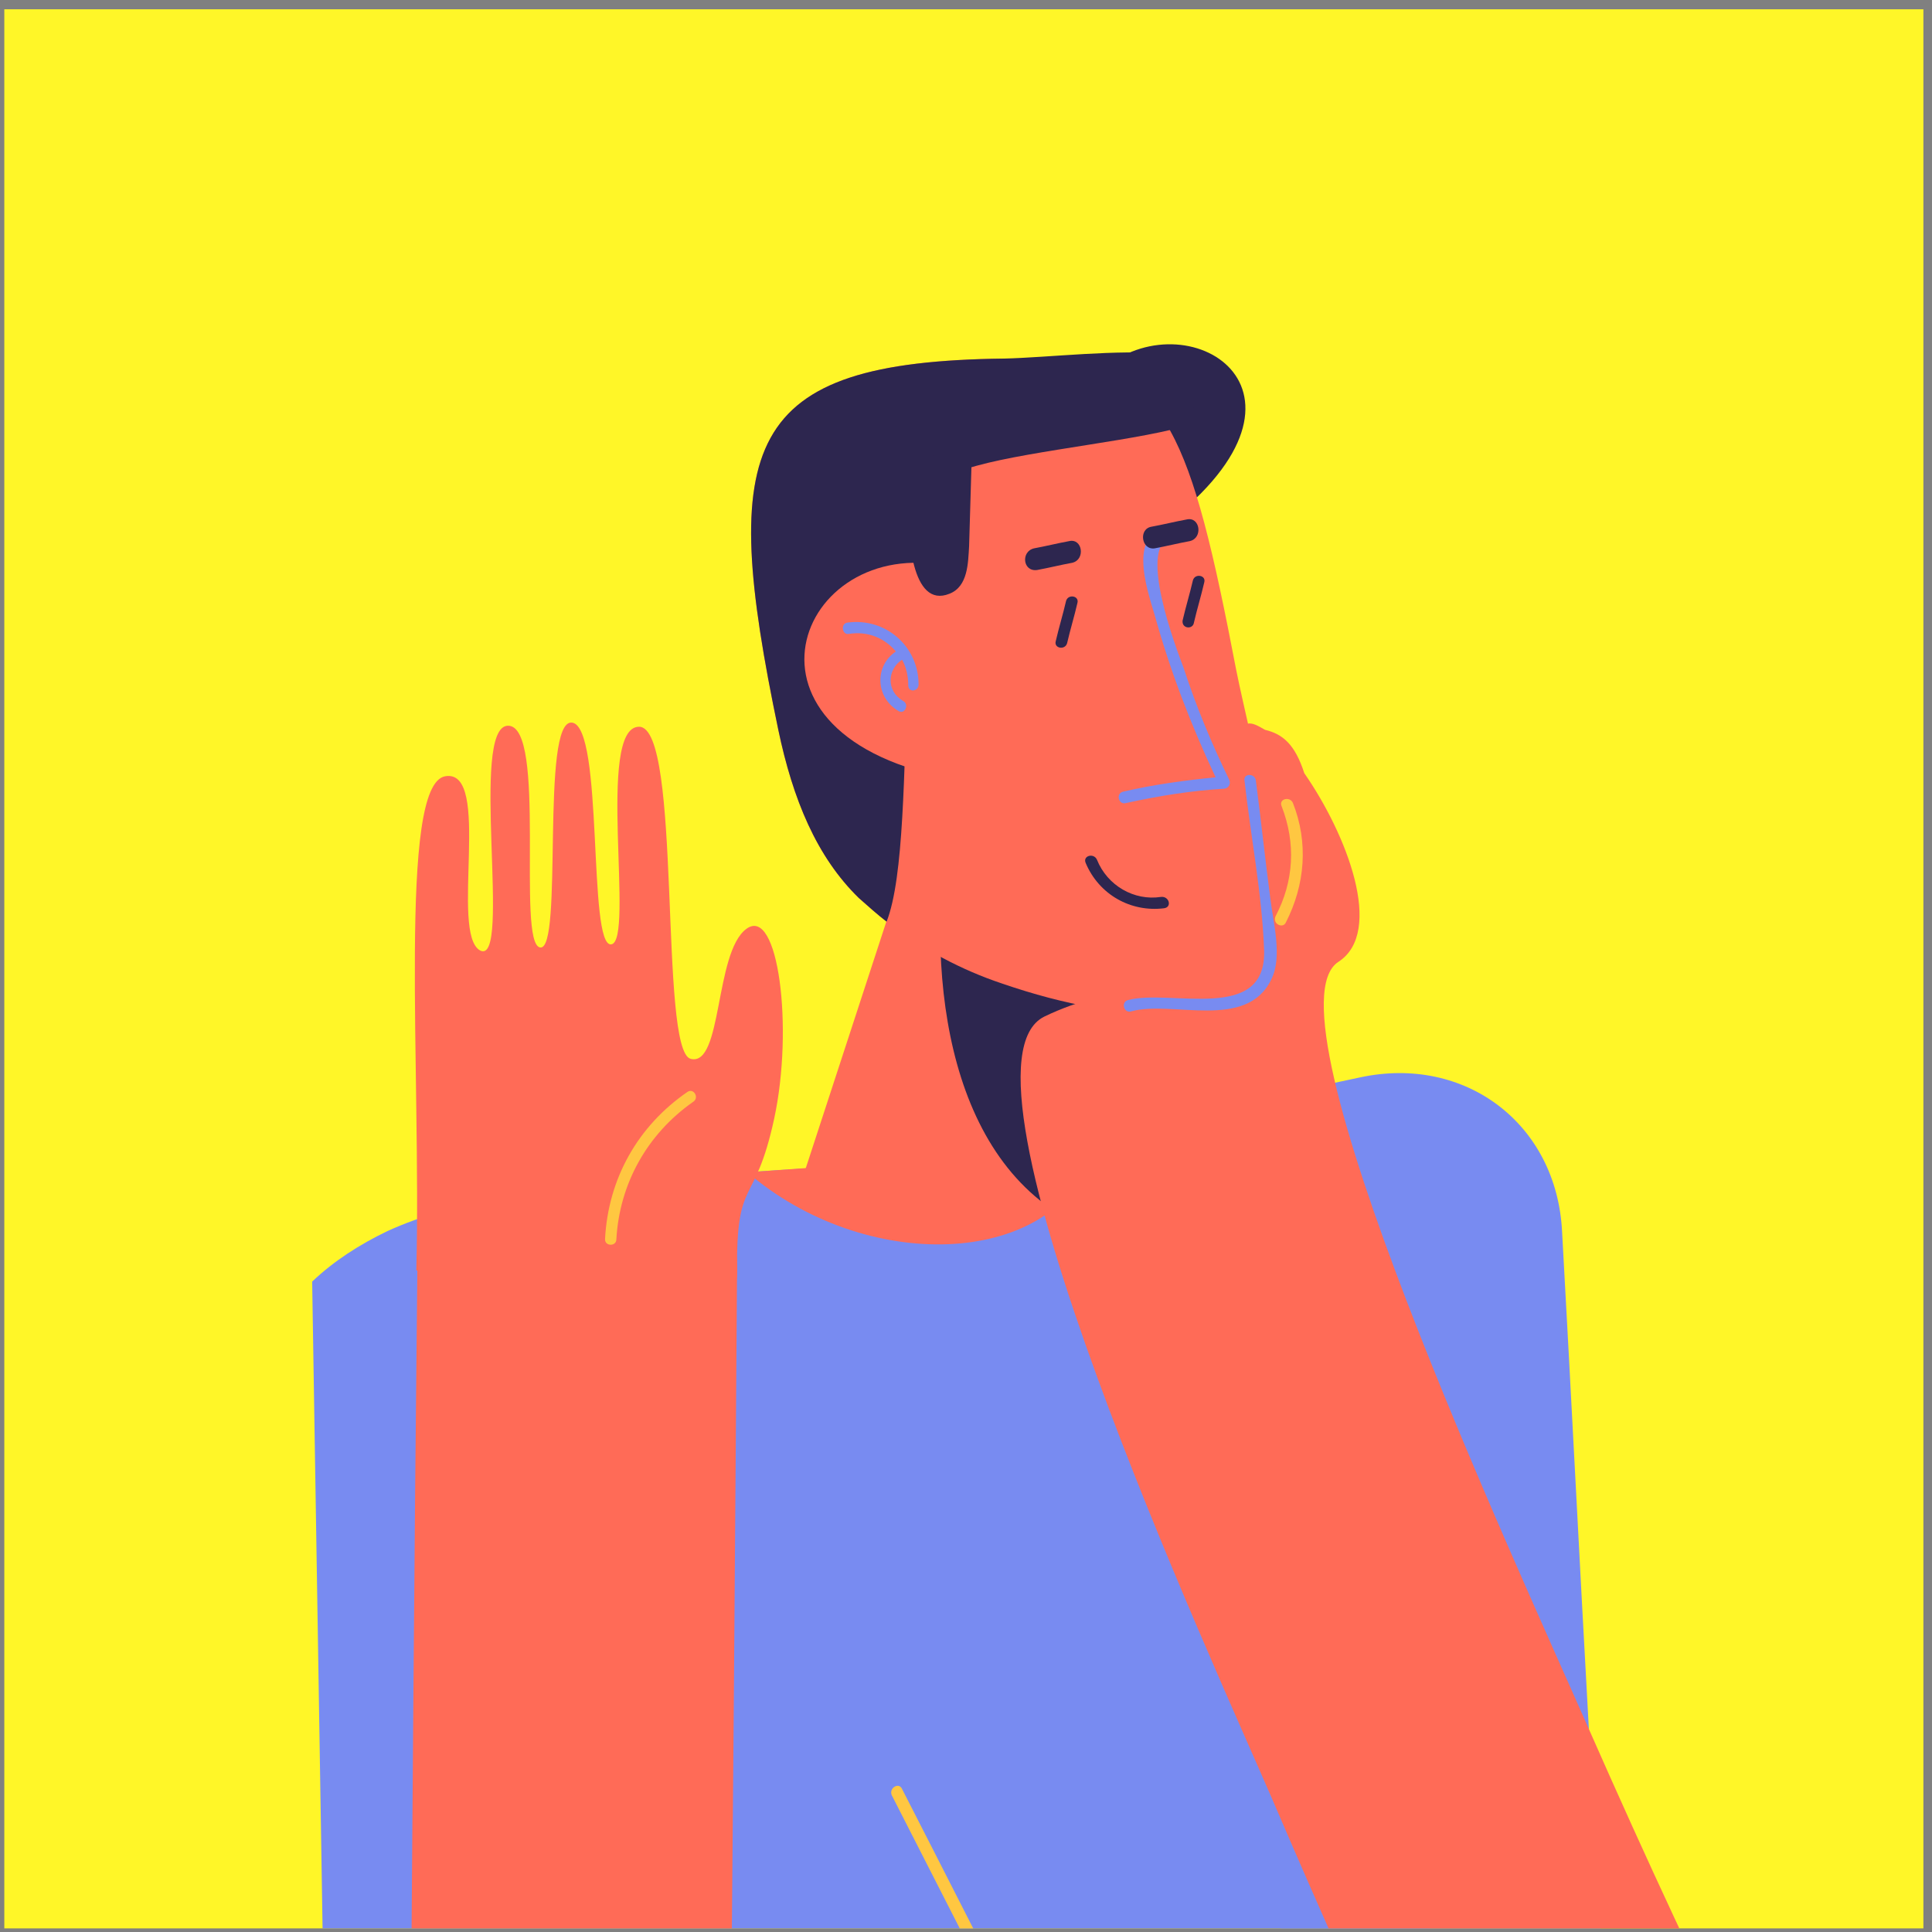
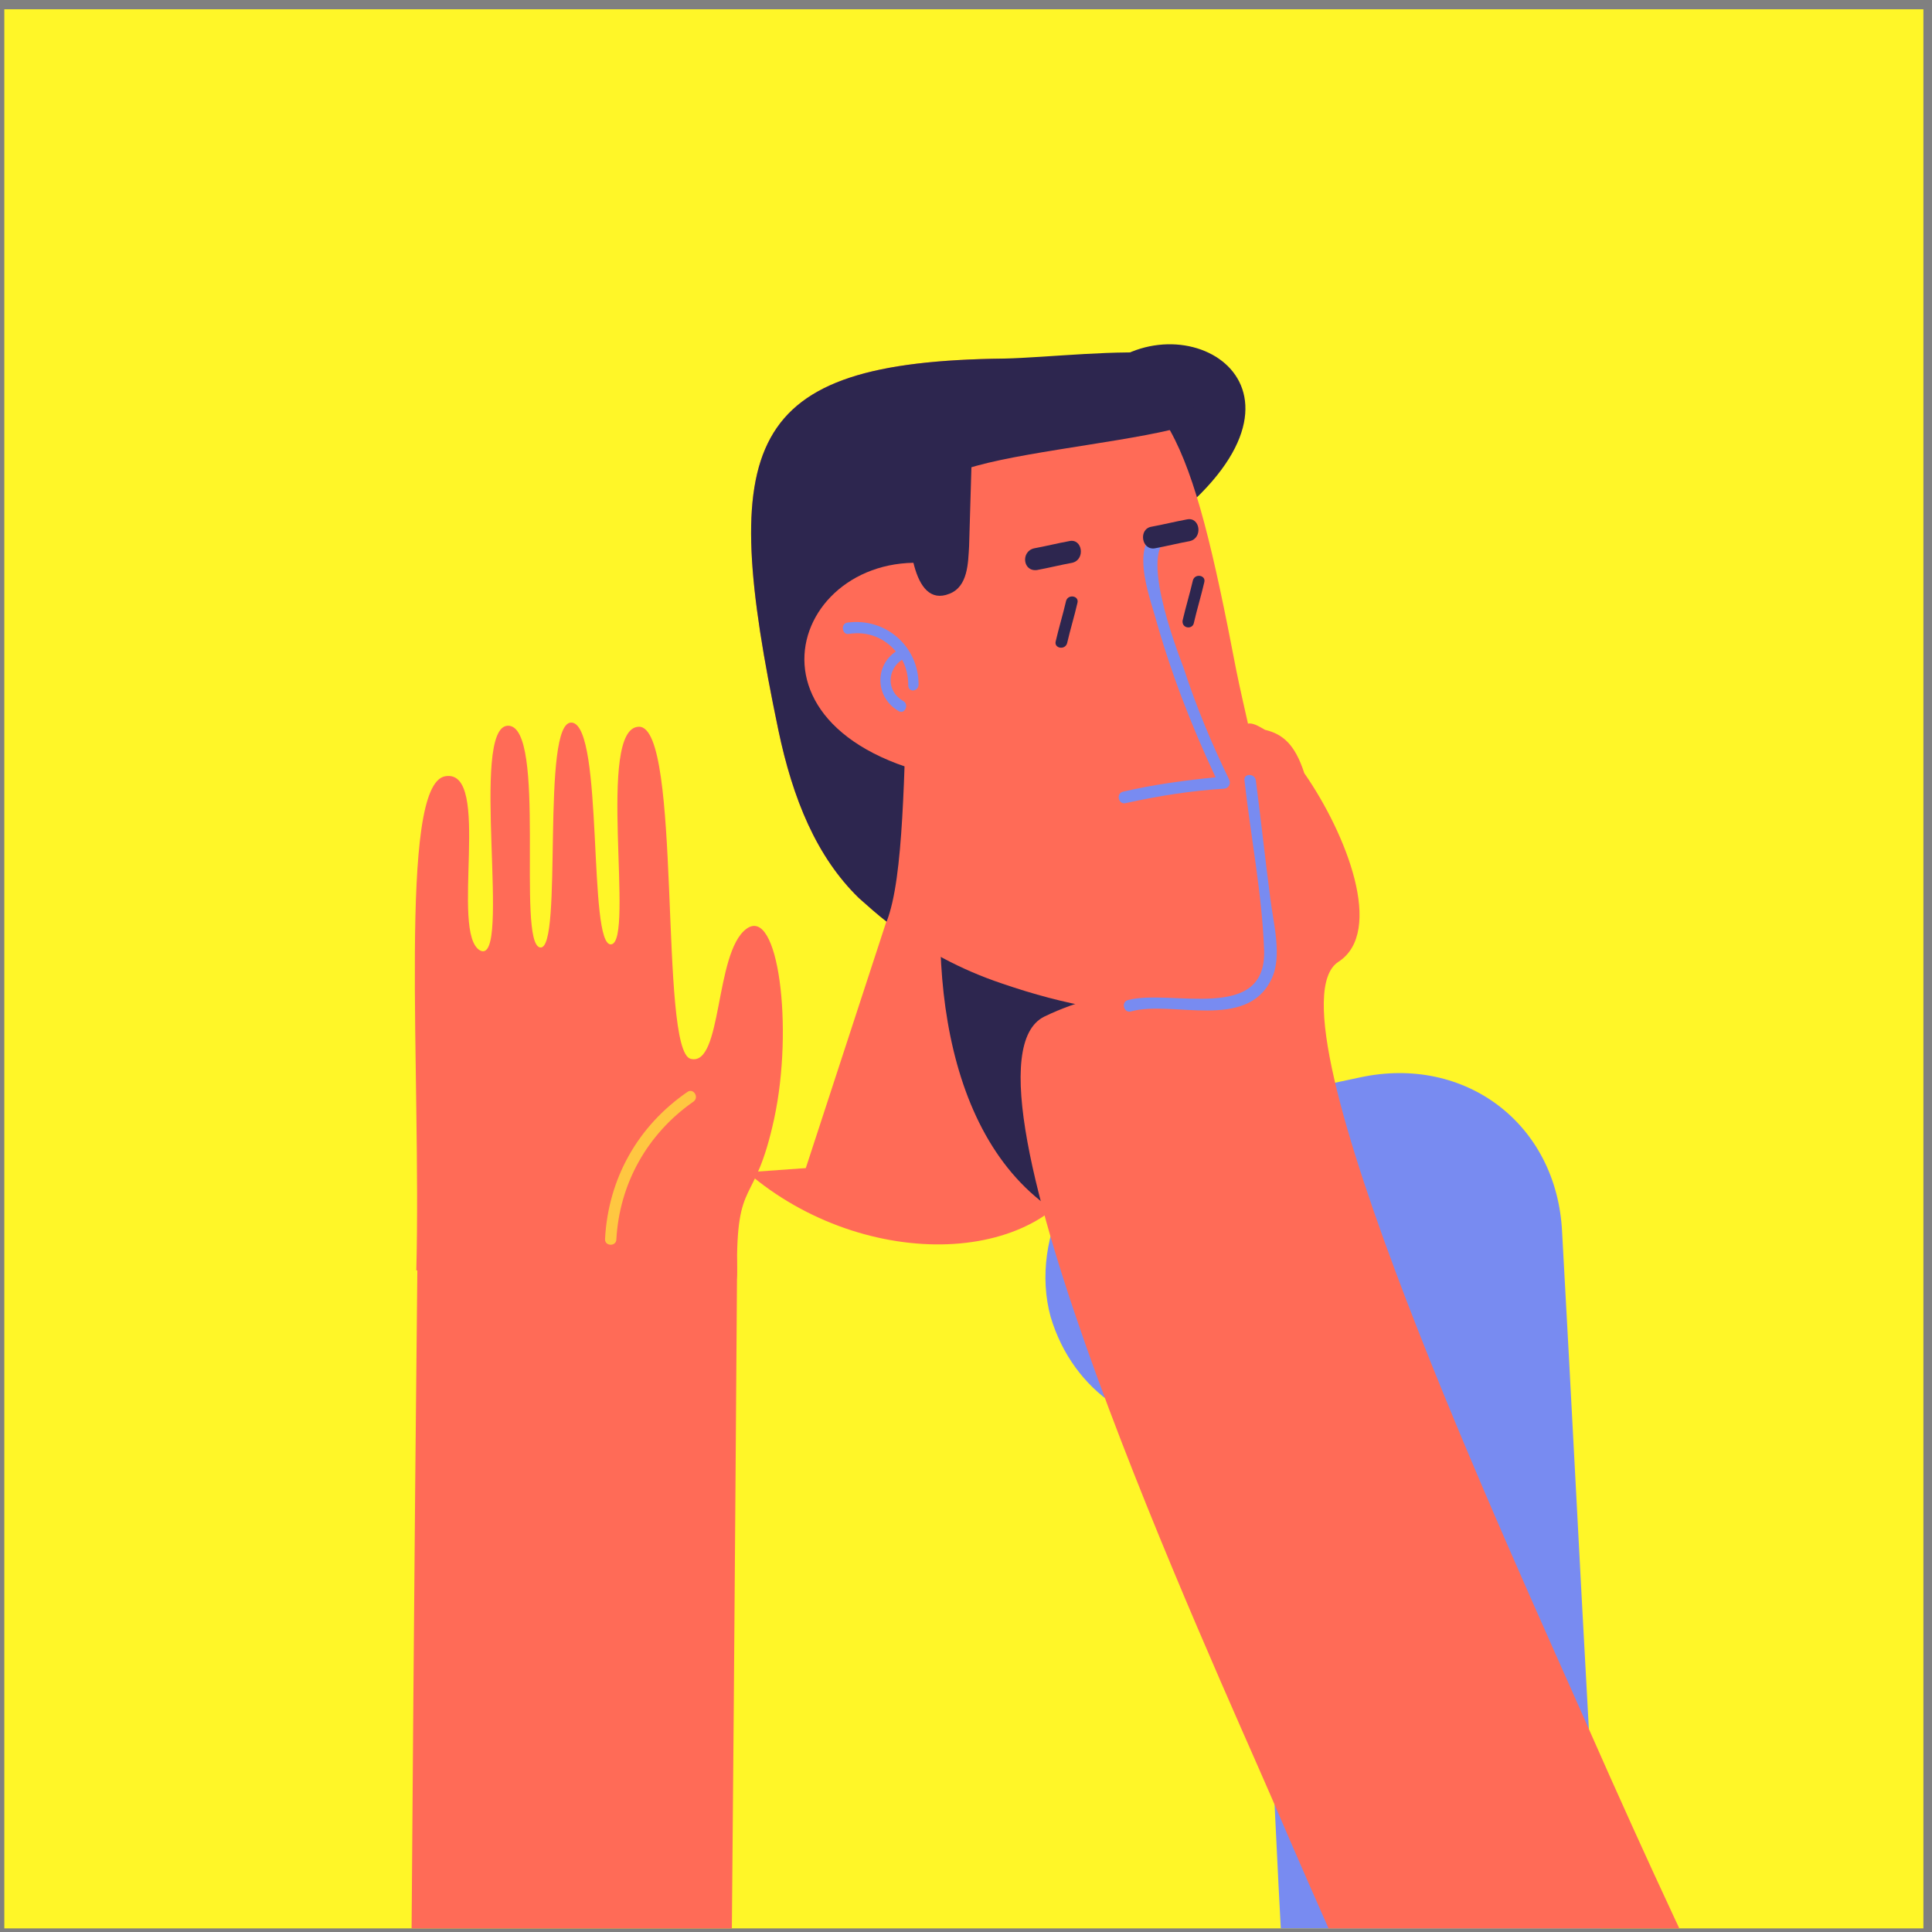
<svg xmlns="http://www.w3.org/2000/svg" width="200" height="200" viewBox="0 0 200 200" fill="none">
  <rect x="0" y="0" width="200" height="200" fill="#808080" stroke="none" />
  <g clip-path="url(#clip0_3_17696)">
    <rect width="198.663" height="198.663" transform="translate(0.446 0.961)" fill="#FFF628" />
-     <path d="M148.257 220.642H35.517C34.556 220.642 33.702 219.788 33.702 218.828L32.315 132.671C34.556 130.536 37.225 128.828 40.108 127.44C47.368 124.13 56.976 122.849 69.574 121.888C72.03 121.675 74.699 121.568 77.368 121.355C81.638 121.034 86.229 120.821 91.14 120.394C97.866 119.967 103.738 119.646 108.969 119.646C110.357 119.646 111.745 119.646 113.026 119.646C143.239 120.501 147.51 132.778 147.83 178.685C147.937 192.031 148.043 206.443 148.257 220.642Z" fill="#788BF1" />
    <path d="M77.367 121.355C89.538 131.817 108.648 131.283 113.025 119.753C111.744 119.753 110.356 119.646 108.968 119.646C103.737 119.646 97.865 119.967 91.139 120.394C86.228 120.714 81.744 121.034 77.367 121.355Z" fill="#FF6B57" />
    <path d="M166.834 220.643H133.738C133.097 209.22 132.457 197.796 131.923 186.373C131.176 173.455 130.535 160.537 129.788 147.725C129.574 147.725 129.361 147.832 129.147 147.832C124.236 148.9 119.112 147.939 115.268 145.376C112.279 143.348 109.93 140.252 108.756 136.302C106.514 128.081 111.531 117.832 120.286 115.91L140.784 111.533C151.674 109.184 161.175 116.337 161.709 127.547C162.67 144.736 163.524 161.924 164.485 179.113C165.339 192.885 166.086 206.764 166.834 220.643Z" fill="#788BF1" />
    <path d="M134.269 200.252C133.949 207.085 133.629 213.811 133.202 220.643H132.027C132.348 213.811 132.668 207.085 133.095 200.252C133.095 199.505 134.376 199.505 134.269 200.252Z" fill="#2D264F" />
-     <path d="M106.513 210.928C102.136 202.387 97.759 193.739 93.382 185.198C93.061 184.451 91.994 185.092 92.314 185.839C96.691 194.38 101.069 203.027 105.446 211.568C105.766 212.209 106.834 211.675 106.513 210.928Z" fill="#FFC741" />
    <path d="M109.502 121.889C112.065 114.096 114.627 106.302 117.189 98.508C122.207 83.242 99.04 73.42 93.915 88.793L83.239 121.462C90.285 126.053 100.748 124.772 109.502 121.889Z" fill="#FF6B57" />
    <path d="M108.756 125.092C111.745 116.017 114.735 106.835 117.724 97.761C121.781 85.27 107.154 76.409 98.827 81.96C95.731 96.48 96.692 116.657 108.756 125.092Z" fill="#2D264F" />
    <path d="M181.888 216.158C176.549 205.696 170.464 192.564 164.485 179.005C156.692 161.283 130.535 104.806 138.543 99.575C143.347 96.479 139.397 86.337 135.019 80.038C134.059 77.049 132.777 75.981 130.962 75.554C130.215 75.127 129.681 74.806 129.148 74.913C128.827 75.02 128.614 75.127 128.4 75.34C128.4 75.34 128.4 75.34 128.293 75.34V75.447C128.187 75.554 128.187 75.767 128.08 75.981C126.906 79.718 121.354 98.507 128.827 100.536C123.489 101.817 115.162 101.817 108.116 105.233C97.226 110.571 125.624 172.173 131.71 186.265C136.834 198.222 142.066 209.966 147.19 220.535H183.382C183.169 219.148 182.635 217.546 181.888 216.158Z" fill="#FF6B57" />
-     <path d="M133.846 83.133C133.526 82.386 132.351 82.706 132.672 83.454C134.166 87.297 133.953 91.247 132.031 94.877C131.711 95.624 132.778 96.158 133.099 95.518C135.127 91.567 135.447 87.19 133.846 83.133Z" fill="#FFC741" />
    <path d="M98.402 52.28C99.363 51.319 100.324 50.465 101.285 49.611C107.584 43.739 112.922 39.469 112.922 39.469C120.822 30.287 137.904 38.828 123.064 52.28C123.064 52.28 117.086 58.045 109.826 66.906C106.303 61.782 102.353 56.977 98.402 52.28Z" fill="#2D264F" />
    <path d="M130.856 98.187C128.827 106.408 116.763 106.301 103.738 101.817C99.575 100.429 95.518 98.294 91.781 95.411C90.82 94.664 89.859 93.81 88.899 92.956C84.522 88.685 82.066 82.707 80.571 75.554C74.379 45.874 76.835 37.44 103.952 37.12C112.92 37.013 117.724 38.401 121.141 44.593C123.81 49.397 125.624 57.084 127.973 69.362C129.575 77.369 133.205 89.112 130.856 98.187Z" fill="#FF6B57" />
    <path d="M121.247 44.486C114.948 45.981 103.525 47.049 99.148 48.864C91.568 51.96 95.411 86.123 91.781 95.412C90.82 94.664 89.859 93.81 88.899 92.956C84.522 88.686 82.066 82.707 80.571 75.554C74.379 45.874 76.835 37.44 103.952 37.12C113.027 36.907 133.632 33.597 121.247 44.486Z" fill="#2D264F" />
    <path d="M97.335 58.472C82.068 55.909 74.275 77.048 100.218 80.891L97.335 58.472Z" fill="#FF6B57" />
    <path d="M87.725 64.451C91.675 63.917 95.091 66.906 95.091 70.856C95.091 71.603 94.024 71.71 94.024 70.963C94.024 70.002 93.81 69.041 93.383 68.294C91.889 69.255 91.675 71.497 93.49 72.564C94.131 72.885 93.704 73.952 93.063 73.632C90.607 72.244 90.501 68.934 92.743 67.44C91.568 66.052 89.86 65.305 87.832 65.625C87.191 65.732 86.978 64.557 87.725 64.451Z" fill="#788BF1" />
    <path d="M107.047 56.764C108.222 56.55 109.503 56.23 110.677 56.017C112.065 55.696 112.385 57.938 110.997 58.259C109.823 58.472 108.542 58.792 107.368 59.006C105.873 59.219 105.659 57.084 107.047 56.764Z" fill="#2D264F" />
    <path d="M109.291 66.373C109.612 64.985 110.039 63.597 110.359 62.209C110.573 61.462 111.747 61.675 111.533 62.423C111.213 63.811 110.786 65.198 110.466 66.586C110.252 67.334 109.078 67.12 109.291 66.373Z" fill="#2D264F" />
    <path d="M122.422 64.237C122.742 62.849 123.169 61.461 123.49 60.073C123.703 59.326 124.877 59.54 124.664 60.287C124.344 61.675 123.917 63.063 123.596 64.451C123.49 65.198 122.315 65.091 122.422 64.237Z" fill="#2D264F" />
-     <path d="M120.179 92.849C117.404 93.276 114.628 91.674 113.56 89.005C113.24 88.258 112.066 88.578 112.386 89.326C113.774 92.635 117.083 94.45 120.5 94.023C121.354 93.916 121.034 92.742 120.179 92.849Z" fill="#2D264F" />
    <path d="M127.228 80.679C125.413 76.942 123.812 73.099 122.531 69.148C121.89 67.44 117.406 55.91 121.57 55.59C122.317 55.59 122.317 54.309 121.57 54.416C116.552 54.736 118.688 60.821 119.542 63.704C121.143 69.469 123.278 75.02 125.84 80.465C122.638 80.785 119.435 81.213 116.232 81.96C115.485 82.173 115.805 83.348 116.552 83.134C119.969 82.387 123.278 81.853 126.801 81.64C127.228 81.533 127.442 81.106 127.228 80.679Z" fill="#788BF1" />
    <path d="M100.641 45.02C100.641 44.914 100.641 44.807 100.641 44.7C100.641 43.953 99.466 43.953 99.466 44.7C99.466 44.807 99.466 44.914 99.466 45.02C97.438 46.301 95.73 47.903 94.342 49.825C94.235 49.931 94.235 49.931 94.128 50.038C93.915 50.358 93.701 50.572 93.488 50.892C93.168 51.319 93.595 51.746 94.022 51.746C93.915 55.376 94.342 63.063 98.292 61.462C100.214 60.714 100.214 58.259 100.321 56.551C100.427 52.921 100.534 49.291 100.641 45.661C100.748 45.341 100.748 45.127 100.641 45.02Z" fill="#2D264F" />
    <path d="M119.219 54.522C120.393 54.308 121.674 53.988 122.849 53.774C124.237 53.454 124.557 55.696 123.169 56.016C121.995 56.23 120.713 56.55 119.539 56.764C118.151 56.977 117.831 54.735 119.219 54.522Z" fill="#2D264F" />
    <path d="M131.497 92.956C130.963 88.899 130.536 84.842 130.003 80.785C129.896 80.038 128.721 80.038 128.828 80.785C129.469 86.55 130.643 92.529 130.857 98.294C131.177 105.981 121.248 102.351 116.764 103.525C116.017 103.739 116.337 104.913 117.085 104.7C121.355 103.525 129.042 106.728 131.604 101.39C132.778 99.041 131.818 95.625 131.497 92.956Z" fill="#788BF1" />
    <path d="M76.299 131.497C76.086 161.176 75.872 190.963 75.552 220.642H42.456C42.67 190.963 42.883 161.176 43.203 131.497C43.31 110.144 76.406 110.144 76.299 131.497Z" fill="#FF6B57" />
    <path d="M43.097 131.497C43.63 110.998 41.175 81.212 46.086 80.358C50.997 79.504 46.513 96.692 49.716 98.401C53.025 100.002 48.541 75.127 52.598 75.127C56.655 75.127 53.452 97.653 55.908 98.08C58.363 98.507 55.908 74.379 59.218 74.806C62.527 75.233 60.819 98.08 63.274 97.76C65.73 97.44 61.673 75.233 66.157 75.233C70.641 75.233 68.185 108.756 71.495 109.61C74.805 110.465 73.951 98.614 77.26 96.159C80.57 93.703 82.171 106.408 80.143 115.803C78.114 125.198 76.192 121.568 76.299 131.71C76.406 141.746 43.097 131.497 43.097 131.497Z" fill="#FF6B57" />
    <path d="M71.173 113.028C66.048 116.551 62.952 121.996 62.632 128.294C62.632 129.042 63.806 129.042 63.806 128.294C64.126 122.529 67.009 117.405 71.707 114.095C72.454 113.668 71.813 112.601 71.173 113.028Z" fill="#FFC741" />
  </g>
  <defs>
    <clipPath id="clip0_3_17696">
      <rect width="198.663" height="198.663" fill="white" transform="translate(0.446 0.961)" />
    </clipPath>
  </defs>
</svg>